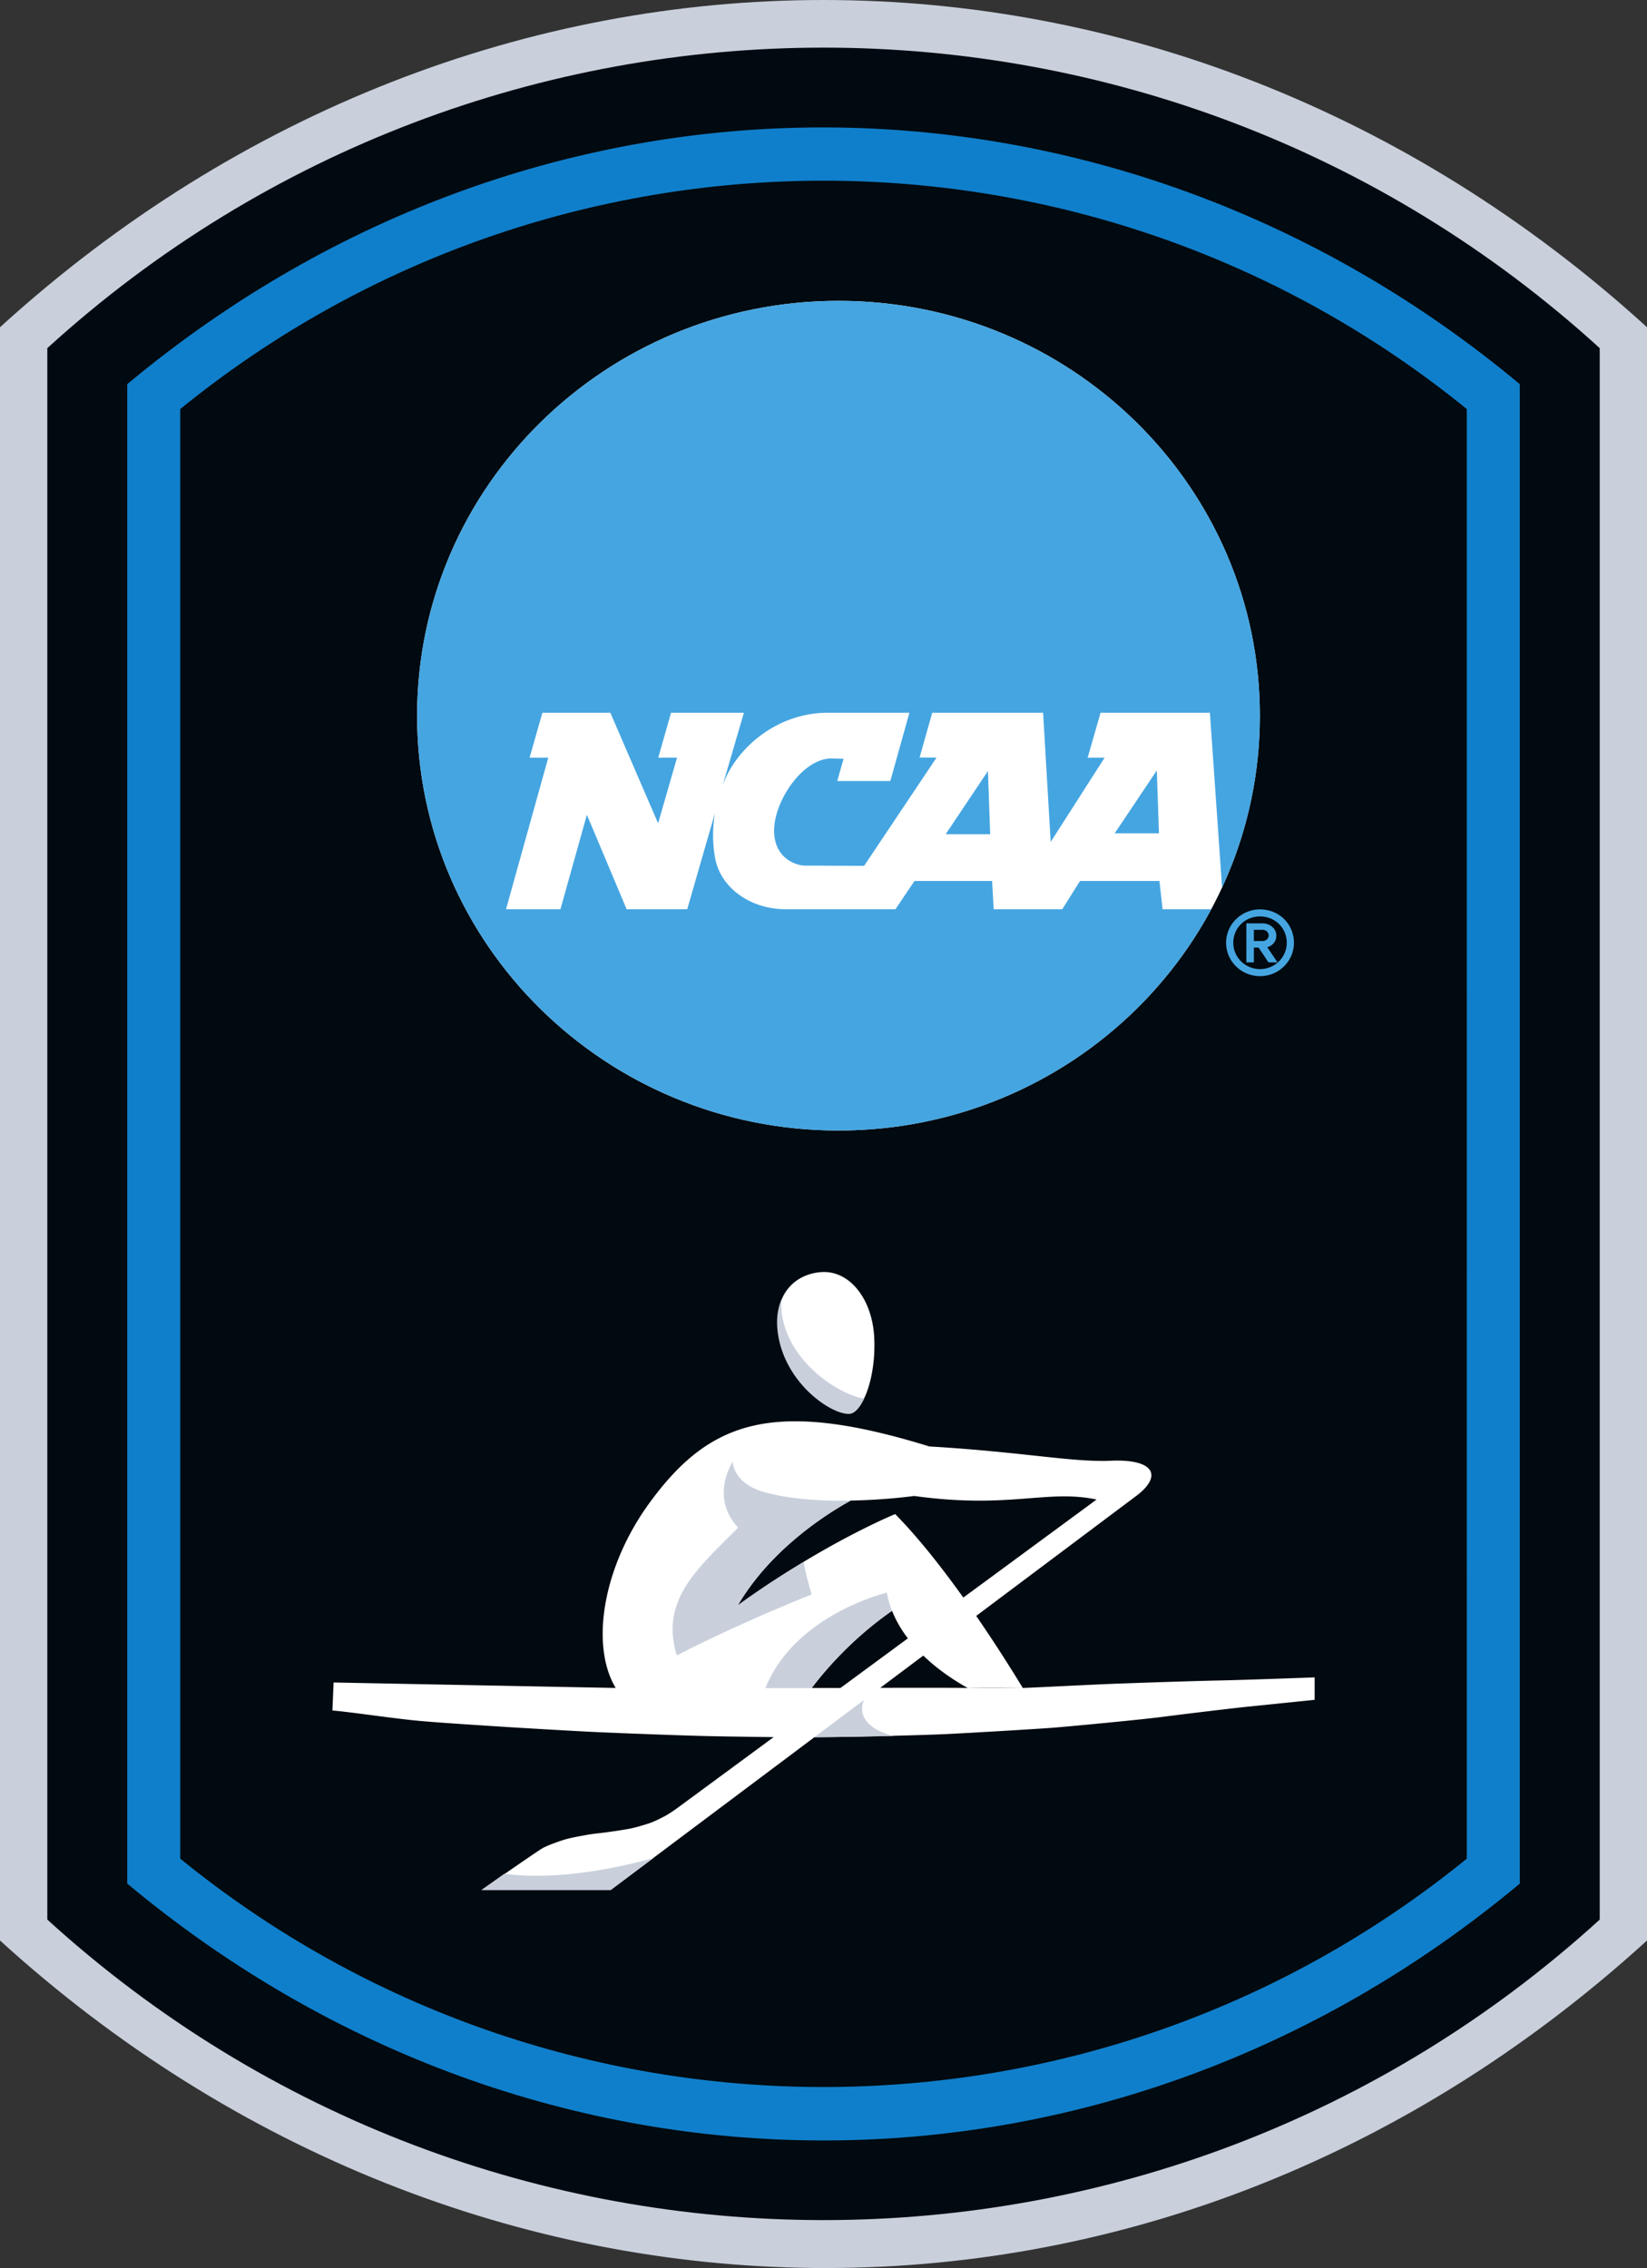
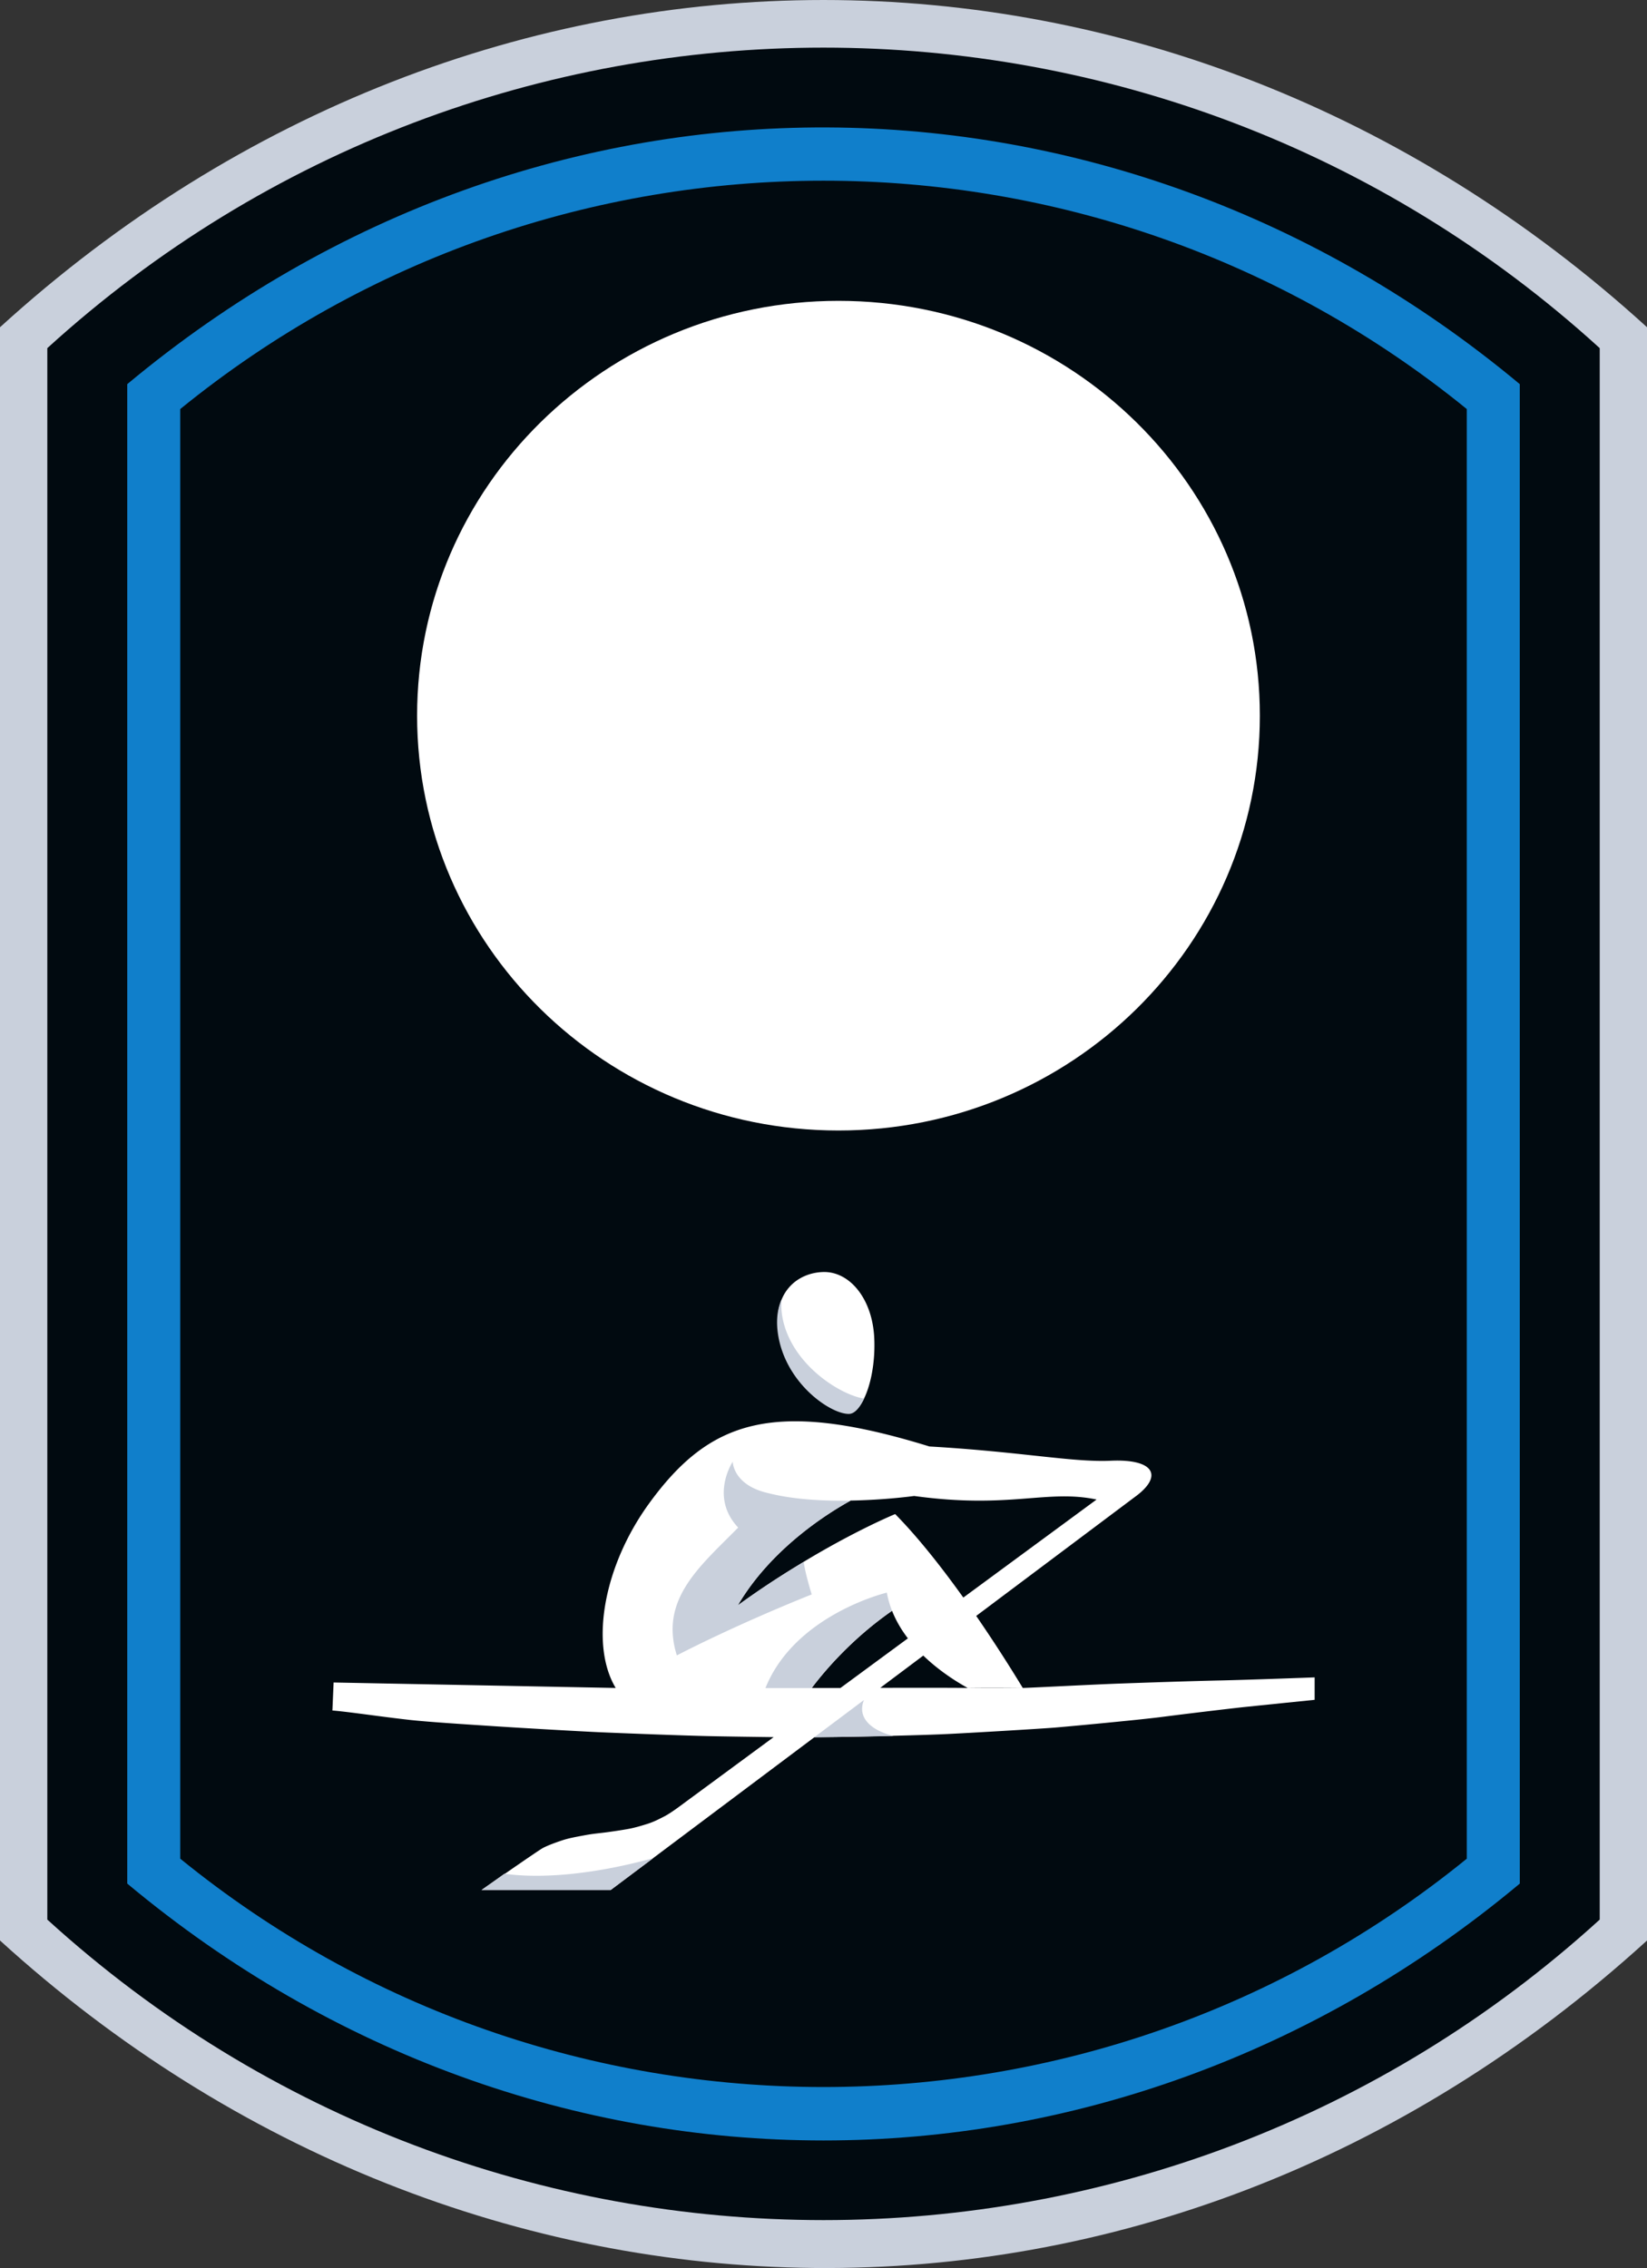
<svg xmlns="http://www.w3.org/2000/svg" width="244.04" height="336">
  <rect width="100%" height="100%" fill="#333333" stroke="none" />
  <path d="M0 48.479v238.996c69.282 63.092 171.252 66.289 244.044.001l.001-57.07V48.48C173.067-16.157 70.976-16.161.001 48.479" fill="#c9d0dc" />
  <path d="M237.035 51.576c-65.186-59.361-164.84-59.361-230.025 0v232.801c65.185 59.363 164.84 59.363 230.025.002V51.576" fill="#010a10" />
  <path d="M26.708 275.356c55.467 45.108 135.161 45.104 190.63 0l-.002-214.757C161.871 15.49 82.174 15.493 26.706 60.6zm-7.853 3.69L18.854 56.91C80.41 5.6 165.079 6.804 225.189 56.909l.003 222.136c-60.779 50.74-145.559 50.74-206.337 0" fill="#107fcb" />
  <path d="M186.675 106.024c0 33.94-27.954 61.455-62.436 61.455s-62.436-27.515-62.436-61.455 27.954-61.455 62.436-61.455 62.436 27.515 62.436 61.455" fill="#fff" />
-   <path d="M140.125 123.58h6.592l-.333-9.348zm25.042-.127h6.558l-.317-9.313zm7.097 11.244h7.213C169.01 154.195 148.2 167.48 124.24 167.48c-34.482 0-62.436-27.515-62.436-61.455s27.954-61.455 62.436-61.455c34.484 0 62.436 27.515 62.436 61.455 0 9.085-2.003 17.71-5.598 25.47l-1.805-25.9h-16.201l-1.912 6.649h2.517l-7.993 12.484-1.127-19.134h-16.427l-1.872 6.619 2.507.03-10.725 16.027-8.838-.038c-.925 0-4.5-.844-4.5-5.192 0-4.359 4.215-10.676 8.492-10.676l1.8.042-.938 3.298h7.867l2.825-10.11h-12.125c-7.536 0-13.625 5.3-15.55 10.767l3.15-10.767H99.43l-1.896 6.65 2.787-.007-2.807 9.733-7.077-16.376h-10.07l-1.895 6.65h2.767l-6.261 22.454h8.064s3.118-11.134 3.92-13.992c1.14 2.704 5.886 13.992 5.886 13.992h8.979l4.119-14.269a19.187 19.187 0 00-.013 6.545c.788 4.672 5.412 7.724 10.448 7.724h16.301l2.817-4.185h11.504l.233 4.185h10.164l2.63-4.185h11.766l.467 4.185M190.664 139.67c0 2.15-1.777 3.9-3.963 3.9s-3.962-1.75-3.962-3.9c0-2.189 1.738-3.903 3.962-3.903 2.222 0 3.963 1.714 3.963 3.902m-3.963-4.946c-2.772 0-5.026 2.218-5.026 4.946 0 2.728 2.254 4.947 5.026 4.947s5.026-2.219 5.026-4.947c0-2.773-2.207-4.946-5.026-4.946" fill="#45a5e1" />
-   <path d="M187.985 138.6c0 .483-.461.808-.892.808h-1.305v-1.661h1.305c.43 0 .892.325.892.853m1.131 0c0-1.119-1.05-1.81-2.023-1.81h-2.416v5.78h1.111v-2.182h.708l1.455 2.183h1.345l-1.525-2.242c.478-.12 1.345-.597 1.345-1.729" fill="#45a5e1" />
  <path d="M125.922 209.273c1.95-.094 3.894-5.288 3.616-11.078-.277-5.79-3.634-9.838-7.53-9.75-3.895.091-7.598 3.083-6.62 9.164 1.173 7.28 7.907 11.791 10.534 11.664M120.284 250.064c1.82-2.419 5.856-7.233 11.894-11.432.59 1.493 1.405 2.854 2.345 4.084l-9.988 7.348zm5.753-27.762c5.229-.09 9.418-.68 9.418-.68 14.201 1.955 19.648-1.022 27.029.527l-19.745 14.524c-3.118-4.356-6.654-8.876-10.098-12.369 0 0-10.884 4.441-23.387 13.63 4.944-8.52 13.45-13.8 16.783-15.632zm54.784 26.65c-3.776.076-10.496.303-14.725.453-4.228.151-13.468.639-14.55.659-1.082.021-5.687.055-8.482 0-1.656-.032-7.856-.027-12.634-.016l6.377-4.78c2.316 2.236 4.853 3.841 6.577 4.796h8.163a223.537 223.537 0 00-6.9-10.672l23.444-17.576c4.318-3.102 3.024-5.707-3.512-5.414-5.654.254-13.172-1.317-26.864-2.114-23.158-7.156-32.59-3.837-41.5 8.39-6.911 9.485-8.775 21.08-4.985 27.386l-41.799-.81-.177 4.155s.28-.014 2.815.3c2.438.303 5.744.767 8.746 1.099 2.654.294 8.229.648 12.315.915 4.085.267 12.76.768 15.86.905 3.1.137 12.318.492 16.017.57 3.698.077 9.625.15 9.625.15l-14.26 10.496s-1.129.827-1.889 1.221c-.76.394-1.602.837-2.59 1.145-.988.31-1.934.585-2.836.747-.901.162-2.353.382-3.45.522-1.096.138-1.7.17-3.041.42-1.343.25-2.295.426-3.184.715-.89.289-2.187.758-2.934 1.154-.746.395-9.081 6.217-9.081 6.217H90.49l30.183-22.625c1.102-.007 2.29-.017 3.513-.037 5.056-.08 12.53-.267 15.855-.419 3.327-.152 14.054-.79 16.235-.967 2.181-.176 12.597-1.152 15.867-1.577 3.27-.424 10.256-1.263 12.221-1.468 1.965-.204 10.428-1.07 10.428-1.07v-3.324s-10.195.378-13.97.454" fill="#fff" />
  <path d="M74.736 277.584A674.32 674.32 0 0171.342 280h19.15l6.292-4.716c-11.42 3.101-18.704 2.776-22.048 2.3M132.177 238.63a14.242 14.242 0 01-.774-2.69s-13.613 3.239-17.984 14.137h6.847c1.823-2.422 5.864-7.244 11.911-11.448M128.013 251.85l-7.345 5.505c4.09-.022 7.999-.086 11.717-.184-3.132-.766-5.465-2.6-4.372-5.322M120.27 236.207s-.968-3.124-1.176-4.792c0 0-4.35 2.444-9.73 6.361 4.966-8.413 13.371-13.637 16.685-15.461-3.933.068-8.456-.152-12.231-1.117-5.231-1.186-5.247-4.654-5.247-4.654s-3.475 5.205.806 9.761c-5.632 5.715-11.696 10.598-9.09 18.928.06-.053.119-.102.178-.156-.058.056-.118.111-.177.166 0 0 7.968-4.21 19.982-9.036M125.848 209.461c.777-.037 1.55-.892 2.186-2.263-3.552-.557-10.644-5.013-12.048-11.782-.222-1.075-.262-2.045-.163-2.925-.622 1.386-.87 3.142-.525 5.29 1.175 7.29 7.92 11.807 10.55 11.68" fill="#c9d0dc" />
</svg>